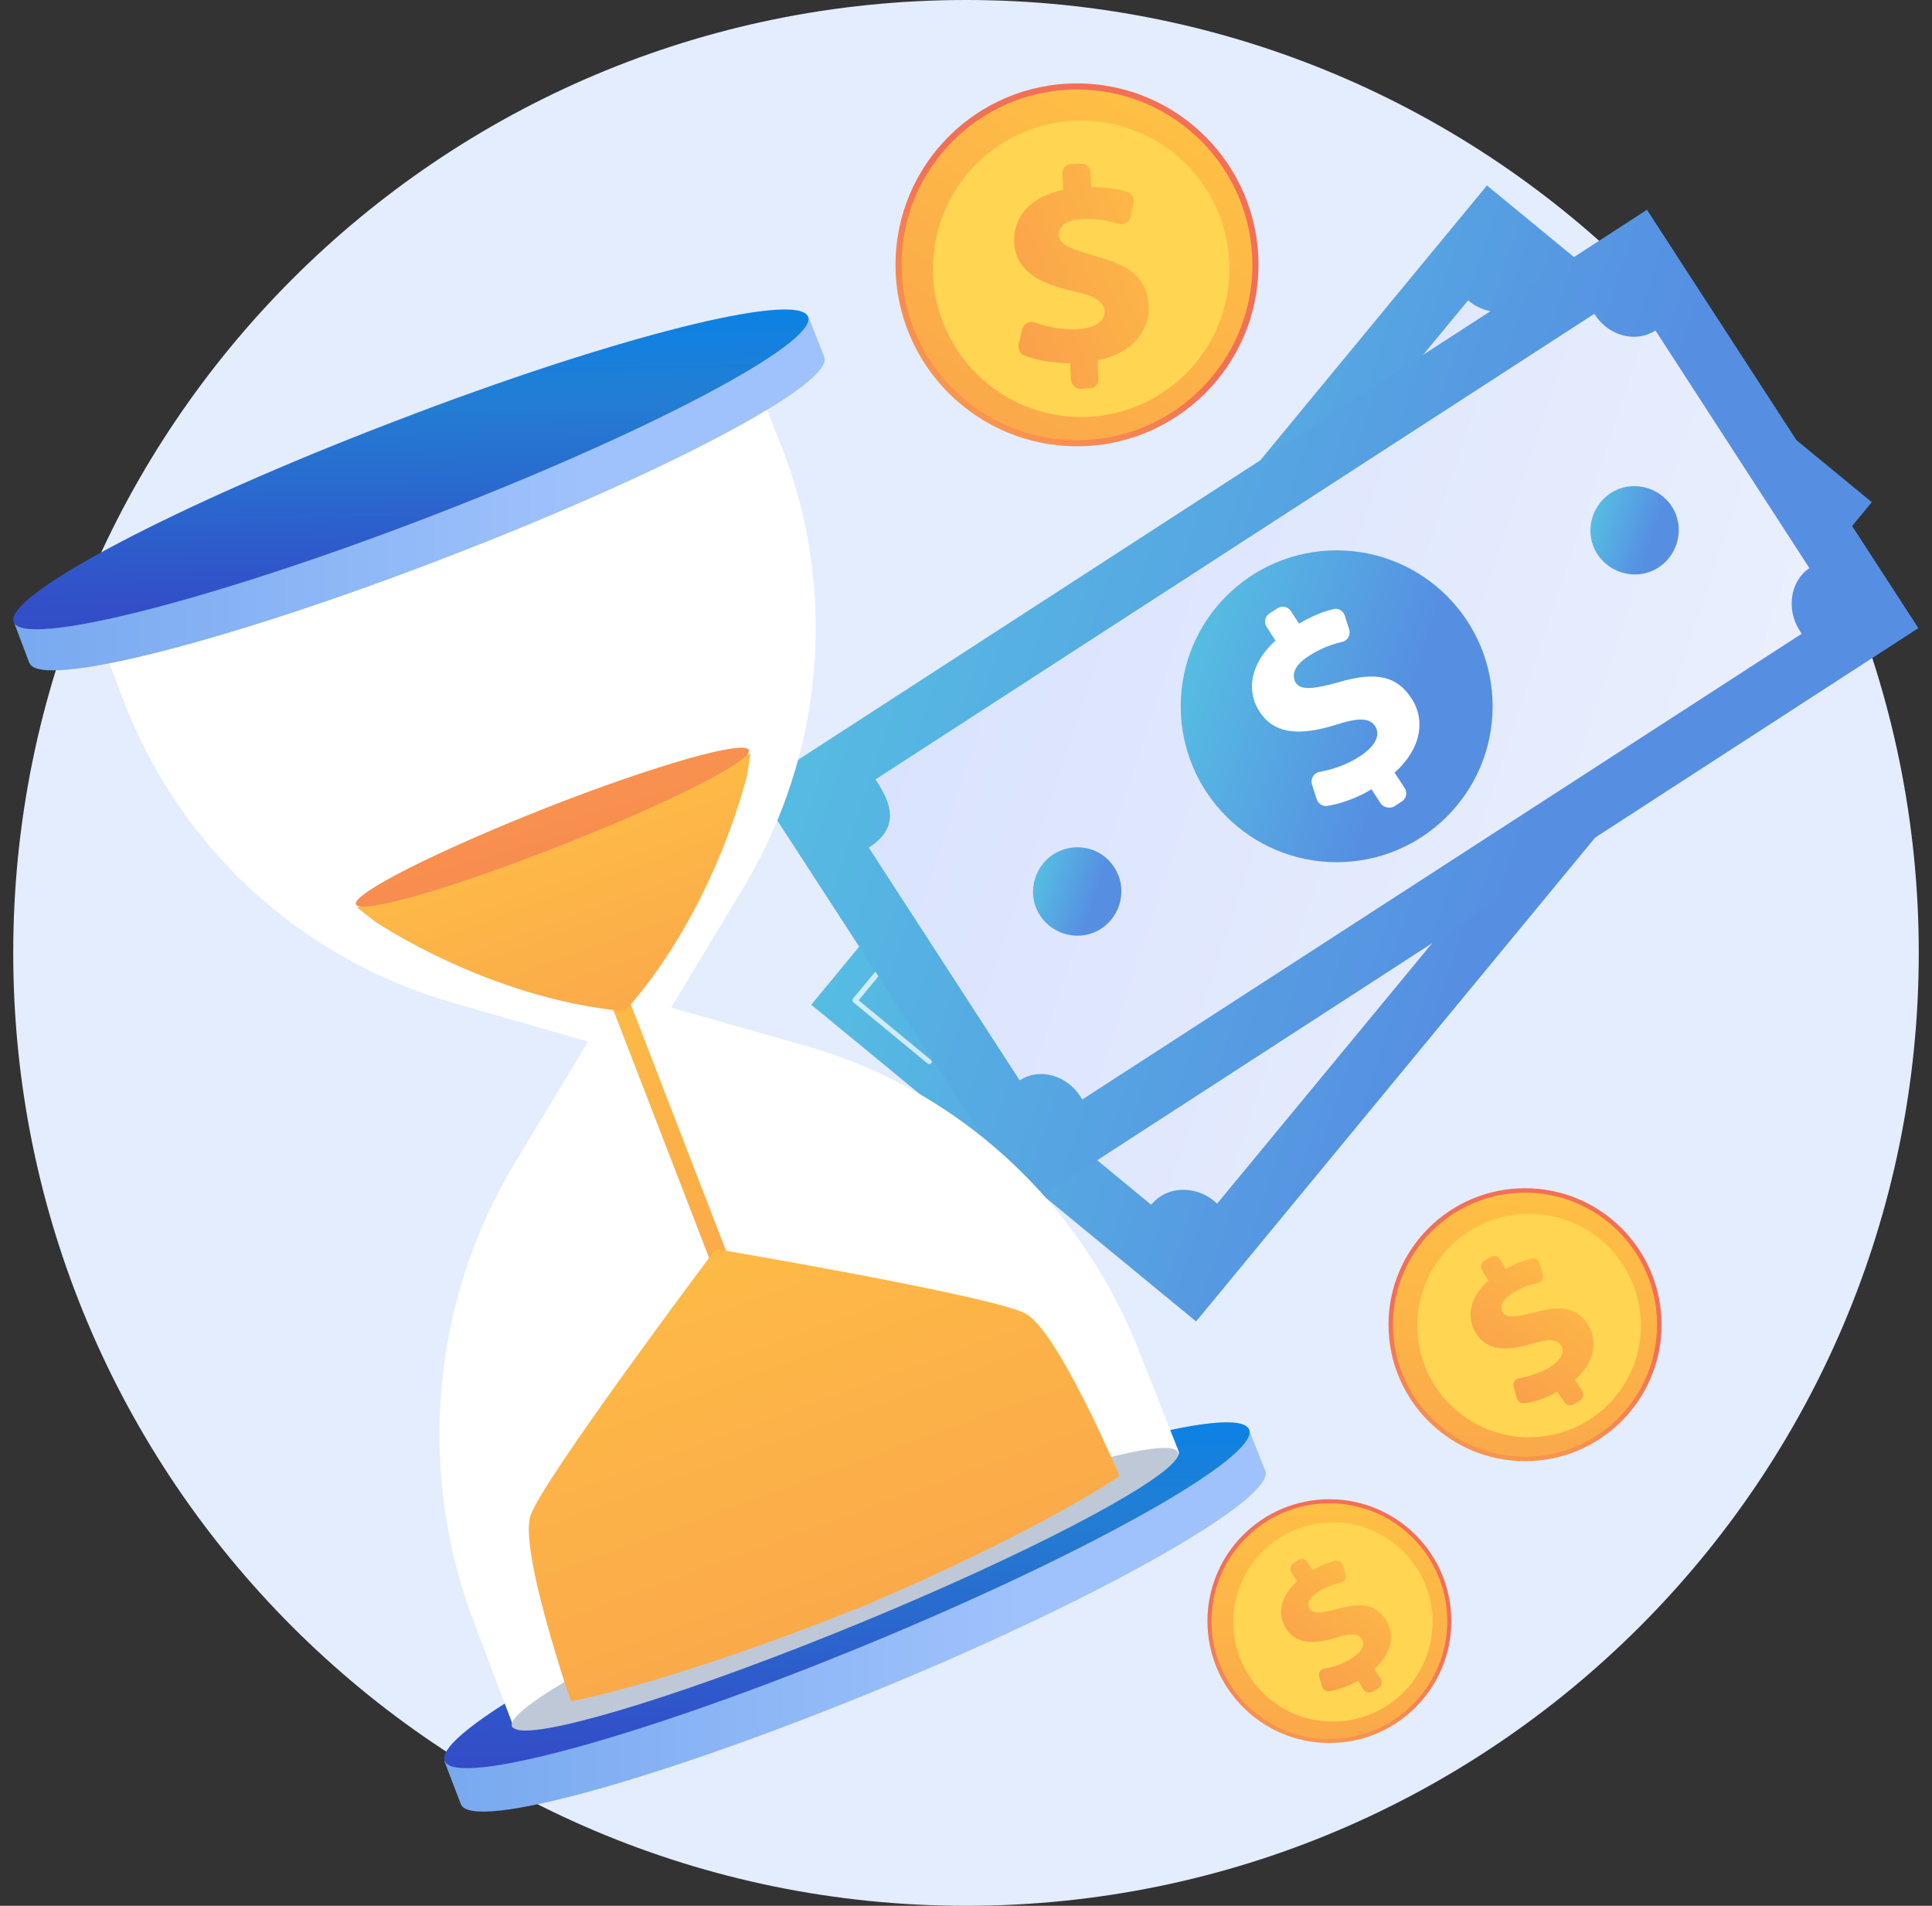
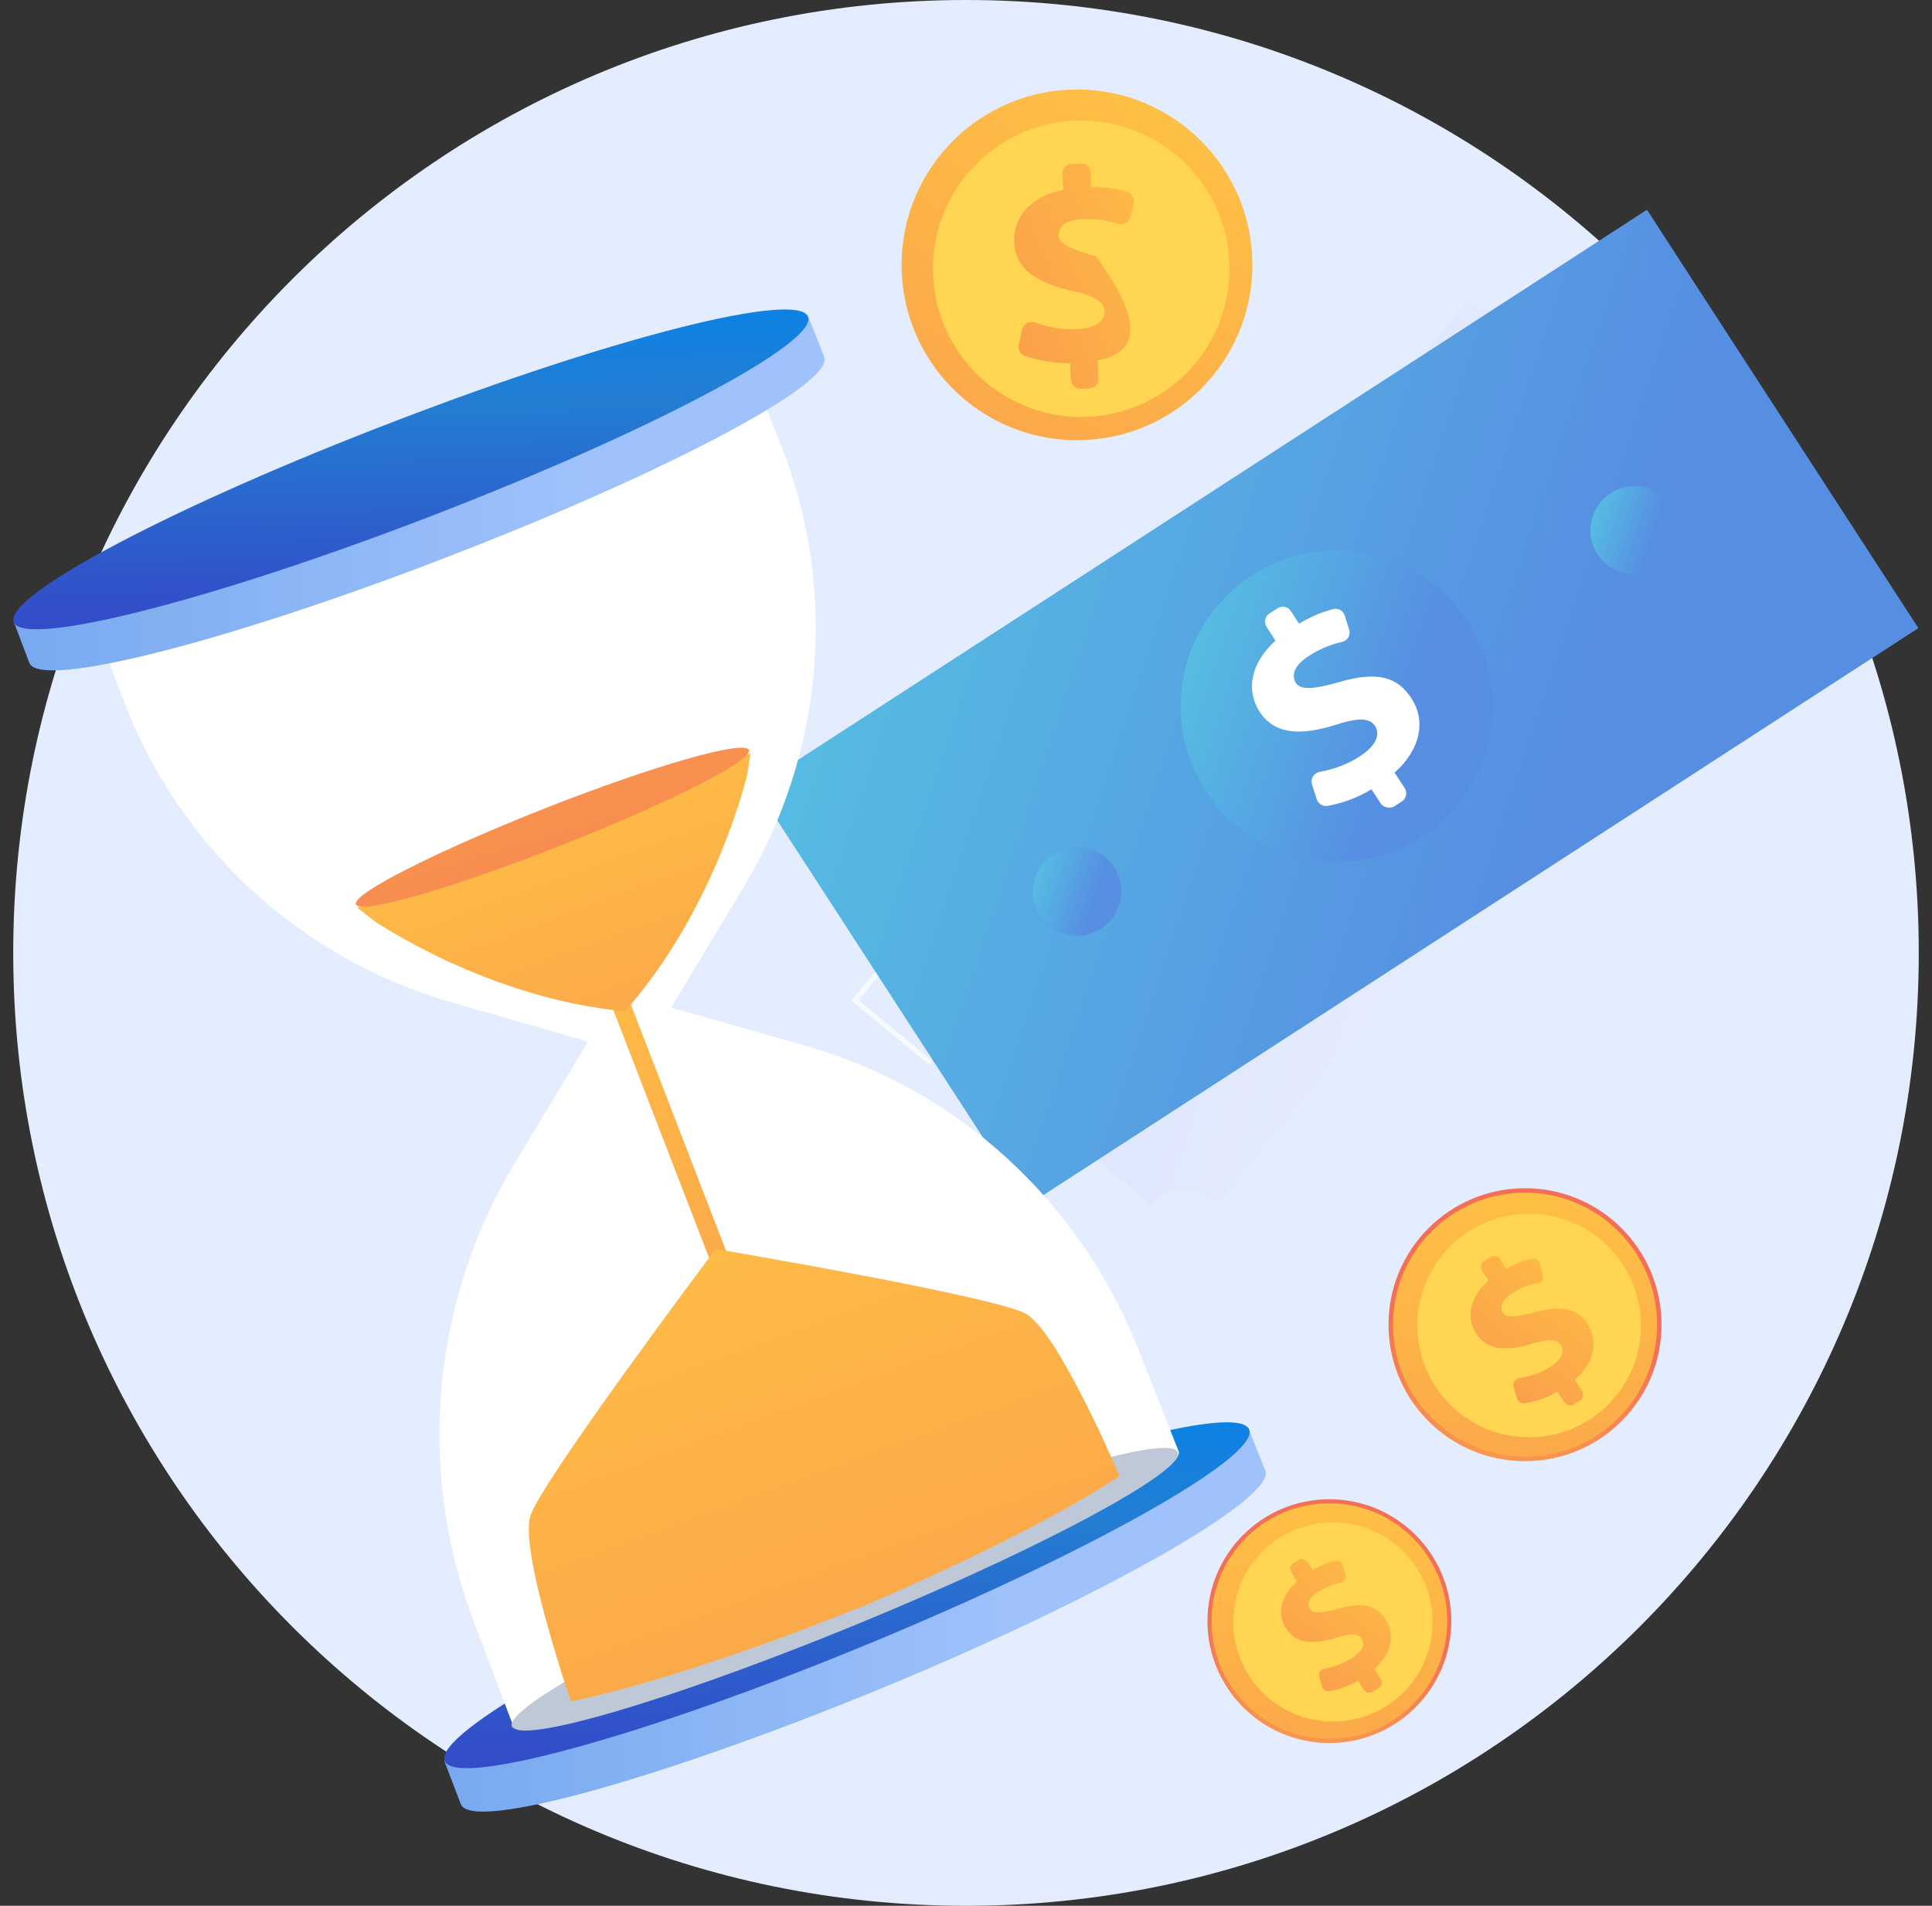
<svg xmlns="http://www.w3.org/2000/svg" width="73" height="72" viewBox="0 0 73 72" fill="none">
  <rect x="0" y="0" width="73" height="72" fill="#333333" stroke="none" />
  <path d="M36.5 72C56.382 72 72.5 55.882 72.5 36C72.5 16.118 56.382 0 36.5 0C16.618 0 0.5 16.118 0.5 36C0.5 55.882 16.618 72 36.5 72Z" fill="#E3EDFE" />
-   <path d="M70.725 18.971L45.194 49.923L30.653 37.959L56.184 7.007L70.725 18.971Z" fill="url(#paint0_linear_1721_138455)" />
  <path d="M57.852 11.245L66.118 18.054C65.567 18.712 65.75 19.798 66.485 20.41C66.516 20.425 66.5 20.425 66.608 20.502L45.99 45.471C45.898 45.394 45.898 45.394 45.883 45.379C45.148 44.767 44.077 44.813 43.526 45.486C43.511 45.502 43.48 45.502 43.48 45.502L35.398 38.831C36.332 37.699 35.658 36.949 34.924 36.337C34.893 36.322 34.878 36.306 34.878 36.306L55.48 11.337C55.48 11.337 55.495 11.352 55.511 11.383C56.261 11.979 57.301 11.903 57.852 11.245Z" fill="url(#paint1_linear_1721_138455)" />
  <path d="M50.643 34.287C53.898 34.287 56.536 31.649 56.536 28.396C56.536 25.143 53.898 22.506 50.643 22.506C47.389 22.506 44.75 25.143 44.75 28.396C44.75 31.649 47.389 34.287 50.643 34.287Z" fill="url(#paint2_linear_1721_138455)" />
  <path d="M53.337 31.379L52.862 30.982C52.434 31.471 51.898 31.869 51.454 32.083C51.301 32.16 51.102 32.114 50.995 31.961L50.643 31.471C50.521 31.288 50.582 31.043 50.781 30.936C51.209 30.706 51.684 30.369 52.067 29.91C52.465 29.421 52.602 28.931 52.266 28.656C51.959 28.411 51.562 28.534 50.827 29.054C49.771 29.788 48.791 30.14 47.949 29.436C47.184 28.809 47.062 27.768 47.704 26.682L47.23 26.284C47.077 26.162 47.046 25.933 47.184 25.779L47.413 25.504C47.536 25.351 47.766 25.32 47.919 25.458L48.347 25.81C48.745 25.366 49.112 25.091 49.419 24.907C49.587 24.816 49.786 24.862 49.893 25.015L50.215 25.474C50.337 25.642 50.291 25.887 50.092 25.994C49.801 26.162 49.419 26.437 49.036 26.881C48.562 27.447 48.669 27.814 48.883 27.983C49.143 28.197 49.602 27.998 50.444 27.447C51.638 26.652 52.449 26.575 53.23 27.218C53.965 27.814 54.163 28.901 53.475 30.079L54.011 30.523C54.163 30.645 54.194 30.874 54.056 31.027L53.827 31.303C53.72 31.486 53.49 31.502 53.337 31.379Z" fill="white" />
  <path opacity="0.72" d="M35.077 40.192C35.062 40.192 35.062 40.177 35.046 40.177L32.245 37.867C32.199 37.836 32.199 37.775 32.23 37.729L38.459 30.186C38.49 30.14 38.551 30.14 38.597 30.171C38.643 30.201 38.643 30.262 38.612 30.308L32.444 37.79L35.169 40.039C35.215 40.07 35.215 40.131 35.184 40.177C35.153 40.192 35.107 40.208 35.077 40.192Z" fill="white" />
  <path d="M62.811 26.774C62.796 26.774 62.796 26.759 62.781 26.759C62.735 26.728 62.735 26.667 62.766 26.621L68.934 19.139L66.209 16.89C66.163 16.86 66.163 16.798 66.194 16.752C66.225 16.706 66.286 16.706 66.332 16.737L69.133 19.047C69.179 19.078 69.179 19.139 69.148 19.185L62.919 26.728C62.888 26.774 62.857 26.789 62.811 26.774Z" fill="white" />
  <path d="M72.485 23.73L38.812 45.547L28.556 29.742L62.23 7.925L72.485 23.73Z" fill="url(#paint3_linear_1721_138455)" />
-   <path d="M62.551 12.484L68.368 21.465C67.648 21.939 67.48 23.025 68 23.821C68.016 23.852 68 23.836 68.077 23.943L40.893 41.538C40.832 41.431 40.832 41.446 40.817 41.416C40.296 40.62 39.286 40.33 38.551 40.804C38.536 40.804 38.521 40.804 38.521 40.804L32.827 32.022C34.067 31.226 33.623 30.293 33.118 29.497C33.102 29.467 33.072 29.451 33.072 29.451L60.24 11.856C60.24 11.856 60.255 11.887 60.271 11.902C60.806 12.713 61.832 12.958 62.551 12.484Z" fill="url(#paint4_linear_1721_138455)" />
  <path d="M50.505 32.573C53.76 32.573 56.398 29.936 56.398 26.682C56.398 23.429 53.76 20.792 50.505 20.792C47.251 20.792 44.613 23.429 44.613 26.682C44.613 29.936 47.251 32.573 50.505 32.573Z" fill="url(#paint5_linear_1721_138455)" />
  <path d="M52.158 30.339L51.822 29.819C51.271 30.155 50.643 30.369 50.153 30.446C49.985 30.476 49.817 30.369 49.755 30.201L49.572 29.635C49.511 29.421 49.633 29.206 49.863 29.161C50.352 29.069 50.888 28.901 51.393 28.564C51.914 28.227 52.189 27.799 51.959 27.432C51.745 27.11 51.317 27.11 50.459 27.386C49.235 27.768 48.194 27.799 47.597 26.896C47.062 26.07 47.261 25.045 48.194 24.203L47.858 23.683C47.75 23.515 47.796 23.285 47.965 23.178L48.271 22.98C48.439 22.872 48.669 22.918 48.776 23.087L49.082 23.561C49.602 23.255 50.016 23.102 50.383 23.01C50.567 22.964 50.75 23.071 50.812 23.255L50.98 23.79C51.041 23.989 50.919 24.203 50.72 24.249C50.383 24.326 49.939 24.464 49.449 24.785C48.822 25.183 48.822 25.565 48.959 25.795C49.143 26.085 49.648 26.04 50.613 25.764C51.99 25.366 52.786 25.535 53.337 26.391C53.858 27.187 53.72 28.273 52.694 29.191L53.077 29.773C53.184 29.941 53.138 30.17 52.97 30.277L52.664 30.476C52.495 30.553 52.266 30.507 52.158 30.339Z" fill="white" />
  <path d="M42.102 32.771C42.608 33.536 42.378 34.577 41.613 35.082C40.847 35.587 39.806 35.357 39.301 34.592C38.796 33.827 39.026 32.787 39.791 32.282C40.572 31.777 41.613 31.991 42.102 32.771Z" fill="url(#paint6_linear_1721_138455)" />
  <path d="M63.163 19.124C63.669 19.889 63.439 20.929 62.674 21.434C61.908 21.939 60.868 21.709 60.362 20.945C59.857 20.18 60.087 19.139 60.852 18.634C61.618 18.129 62.658 18.359 63.163 19.124Z" fill="url(#paint7_linear_1721_138455)" />
  <path d="M50.23 65.85C52.774 65.85 54.837 63.788 54.837 61.245C54.837 58.702 52.774 56.64 50.23 56.64C47.685 56.64 45.623 58.702 45.623 61.245C45.623 63.788 47.685 65.85 50.23 65.85Z" fill="url(#paint8_linear_1721_138455)" />
  <path d="M50.23 65.698C52.69 65.698 54.684 63.704 54.684 61.245C54.684 58.786 52.69 56.793 50.23 56.793C47.77 56.793 45.776 58.786 45.776 61.245C45.776 63.704 47.77 65.698 50.23 65.698Z" fill="url(#paint9_linear_1721_138455)" />
  <path d="M54.129 61.389C54.191 59.311 52.556 57.576 50.478 57.514C48.399 57.452 46.663 59.086 46.601 61.163C46.539 63.241 48.173 64.976 50.252 65.038C52.331 65.101 54.066 63.467 54.129 61.389Z" fill="#FFD551" />
  <path d="M51.531 63.846L51.317 63.494C50.949 63.708 50.536 63.846 50.215 63.892C50.092 63.907 49.985 63.83 49.954 63.723L49.847 63.341C49.801 63.203 49.893 63.065 50.046 63.035C50.368 62.989 50.735 62.867 51.072 62.652C51.424 62.438 51.608 62.147 51.454 61.918C51.317 61.704 51.041 61.688 50.475 61.872C49.664 62.117 48.975 62.132 48.592 61.52C48.24 60.969 48.393 60.296 49.005 59.745L48.791 59.394C48.715 59.286 48.761 59.133 48.868 59.057L49.067 58.934C49.174 58.858 49.327 58.904 49.403 59.011L49.602 59.317C49.939 59.118 50.23 59.026 50.459 58.965C50.582 58.934 50.704 59.011 50.735 59.133L50.842 59.485C50.888 59.623 50.796 59.761 50.658 59.791C50.444 59.837 50.138 59.929 49.817 60.128C49.403 60.388 49.388 60.633 49.495 60.786C49.618 60.969 49.939 60.954 50.582 60.77C51.5 60.526 52.021 60.633 52.373 61.214C52.709 61.734 52.602 62.453 51.929 63.05L52.174 63.433C52.25 63.54 52.204 63.693 52.097 63.769L51.898 63.892C51.745 63.983 51.608 63.953 51.531 63.846Z" fill="url(#paint10_linear_1721_138455)" />
-   <path d="M40.694 16.86C44.481 16.86 47.551 13.791 47.551 10.006C47.551 6.22 44.481 3.151 40.694 3.151C36.907 3.151 33.837 6.22 33.837 10.006C33.837 13.791 36.907 16.86 40.694 16.86Z" fill="url(#paint11_linear_1721_138455)" />
  <path d="M40.694 16.631C44.354 16.631 47.321 13.665 47.321 10.006C47.321 6.347 44.354 3.381 40.694 3.381C37.034 3.381 34.066 6.347 34.066 10.006C34.066 13.665 37.034 16.631 40.694 16.631Z" fill="url(#paint12_linear_1721_138455)" />
  <path d="M44.167 14.668C46.661 12.839 47.2 9.334 45.369 6.841C43.539 4.347 40.033 3.809 37.538 5.638C35.044 7.468 34.505 10.973 36.336 13.466C38.166 15.96 41.672 16.498 44.167 14.668Z" fill="#FFD551" />
-   <path d="M40.464 14.336L40.434 13.724C39.791 13.724 39.163 13.601 38.704 13.433C38.536 13.372 38.459 13.188 38.49 13.02L38.628 12.438C38.673 12.224 38.903 12.117 39.102 12.178C39.546 12.347 40.112 12.469 40.694 12.438C41.306 12.408 41.75 12.178 41.735 11.765C41.719 11.383 41.352 11.168 40.495 10.985C39.27 10.71 38.367 10.22 38.322 9.149C38.276 8.185 38.949 7.42 40.173 7.175L40.143 6.563C40.128 6.364 40.281 6.196 40.48 6.196L40.832 6.181C41.031 6.165 41.199 6.318 41.199 6.517L41.23 7.068C41.811 7.068 42.255 7.145 42.592 7.252C42.776 7.313 42.867 7.481 42.837 7.665L42.714 8.2C42.668 8.399 42.454 8.522 42.255 8.46C41.934 8.353 41.49 8.246 40.908 8.277C40.189 8.307 39.99 8.613 40.005 8.889C40.02 9.225 40.464 9.424 41.413 9.684C42.776 10.036 43.357 10.572 43.403 11.566C43.449 12.484 42.791 13.341 41.474 13.617L41.505 14.305C41.52 14.504 41.367 14.672 41.168 14.672L40.816 14.688C40.648 14.688 40.48 14.534 40.464 14.336Z" fill="url(#paint13_linear_1721_138455)" />
+   <path d="M40.464 14.336L40.434 13.724C39.791 13.724 39.163 13.601 38.704 13.433C38.536 13.372 38.459 13.188 38.49 13.02L38.628 12.438C38.673 12.224 38.903 12.117 39.102 12.178C39.546 12.347 40.112 12.469 40.694 12.438C41.306 12.408 41.75 12.178 41.735 11.765C41.719 11.383 41.352 11.168 40.495 10.985C39.27 10.71 38.367 10.22 38.322 9.149C38.276 8.185 38.949 7.42 40.173 7.175L40.143 6.563C40.128 6.364 40.281 6.196 40.48 6.196L40.832 6.181C41.031 6.165 41.199 6.318 41.199 6.517L41.23 7.068C41.811 7.068 42.255 7.145 42.592 7.252C42.776 7.313 42.867 7.481 42.837 7.665L42.714 8.2C42.668 8.399 42.454 8.522 42.255 8.46C41.934 8.353 41.49 8.246 40.908 8.277C40.189 8.307 39.99 8.613 40.005 8.889C40.02 9.225 40.464 9.424 41.413 9.684C43.449 12.484 42.791 13.341 41.474 13.617L41.505 14.305C41.52 14.504 41.367 14.672 41.168 14.672L40.816 14.688C40.648 14.688 40.48 14.534 40.464 14.336Z" fill="url(#paint13_linear_1721_138455)" />
  <path d="M57.623 55.202C60.471 55.202 62.781 52.893 62.781 50.046C62.781 47.198 60.471 44.89 57.623 44.89C54.774 44.89 52.464 47.198 52.464 50.046C52.464 52.893 54.774 55.202 57.623 55.202Z" fill="url(#paint14_linear_1721_138455)" />
  <path d="M57.623 55.034C60.378 55.034 62.612 52.801 62.612 50.046C62.612 47.292 60.378 45.059 57.623 45.059C54.867 45.059 52.633 47.292 52.633 50.046C52.633 52.801 54.867 55.034 57.623 55.034Z" fill="url(#paint15_linear_1721_138455)" />
  <path d="M61.262 52.466C62.581 50.543 62.091 47.914 60.167 46.595C58.243 45.276 55.613 45.766 54.294 47.689C52.974 49.613 53.464 52.241 55.388 53.56C57.312 54.879 59.942 54.389 61.262 52.466Z" fill="#FFD551" />
  <path d="M59.092 52.953L58.847 52.571C58.434 52.816 57.975 52.968 57.607 53.014C57.485 53.03 57.347 52.953 57.317 52.831L57.194 52.402C57.148 52.249 57.255 52.081 57.408 52.066C57.761 52.005 58.174 51.882 58.556 51.653C58.954 51.408 59.153 51.087 58.985 50.827C58.832 50.582 58.511 50.582 57.883 50.765C56.98 51.041 56.199 51.056 55.771 50.368C55.388 49.756 55.541 48.991 56.245 48.379L56 47.996C55.924 47.874 55.954 47.705 56.092 47.629L56.322 47.491C56.444 47.415 56.612 47.445 56.689 47.583L56.903 47.935C57.286 47.721 57.607 47.614 57.868 47.552C58.005 47.522 58.143 47.598 58.174 47.736L58.296 48.134C58.342 48.287 58.25 48.44 58.097 48.47C57.852 48.516 57.516 48.623 57.148 48.853C56.689 49.144 56.674 49.419 56.781 49.587C56.919 49.801 57.286 49.771 58.005 49.572C59.031 49.297 59.612 49.419 60.011 50.062C60.378 50.658 60.271 51.454 59.505 52.127L59.781 52.555C59.857 52.678 59.827 52.846 59.689 52.923L59.459 53.06C59.337 53.121 59.184 53.091 59.092 52.953Z" fill="url(#paint16_linear_1721_138455)" />
  <path d="M47.184 53.993L39.393 57.221C37.174 57.925 34.679 58.904 32.031 59.991C29.383 61.077 26.903 62.148 24.791 63.234L16.786 66.524L17.413 68.161C17.811 69.216 25.036 67.197 33.485 63.709C41.842 60.251 48.225 56.579 47.811 55.554L47.781 55.493L47.184 53.993Z" fill="url(#paint17_linear_1721_138455)" />
  <path d="M47.199 54.008C47.597 55.033 41.214 58.629 32.857 62.087C24.424 65.575 17.199 67.564 16.801 66.524C16.403 65.483 22.985 61.796 31.403 58.338C39.76 54.911 46.786 52.983 47.199 54.008Z" fill="url(#paint18_linear_1721_138455)" />
  <path d="M28.097 33.522L25.357 38.066L30.47 39.519C36.179 41.141 40.801 45.379 43.021 50.994L44.536 54.834C44.567 54.911 44.521 54.987 44.444 55.11L32.291 59.379L31.495 59.715L19.618 65.33C19.48 65.299 19.419 65.254 19.388 65.192L17.903 61.276C15.73 55.553 16.311 49.143 19.449 43.941L22.22 39.351L17.107 37.882C11.368 36.245 6.776 32.007 4.664 26.453L3.148 22.475L15.5 18.39L16.296 18.084L27.975 12.943L29.521 16.845C31.663 22.292 31.143 28.457 28.097 33.522Z" fill="white" />
  <path d="M44.505 54.865C44.536 54.942 44.505 55.033 44.429 55.141C43.694 56.15 38.75 58.736 32.521 61.306C26.245 63.892 20.827 65.575 19.602 65.361C19.465 65.33 19.373 65.284 19.342 65.223C19.067 64.504 24.531 61.582 31.51 58.705C38.429 55.86 44.23 54.146 44.505 54.865Z" fill="#BFC8D6" />
  <path d="M27.684 47.904L27.041 48.164L22.985 37.668L23.628 37.408L27.684 47.904Z" fill="url(#paint19_linear_1721_138455)" />
  <path d="M20.949 31.365L13.495 34.287L14.138 34.792C14.138 34.792 18.424 37.73 23.612 38.204C27.072 34.303 28.235 29.254 28.235 29.254L28.357 28.458L20.949 31.365Z" fill="url(#paint20_linear_1721_138455)" />
  <path d="M28.296 28.336C28.449 28.733 25.265 30.34 21.179 31.946C17.061 33.568 13.602 34.563 13.449 34.165C13.296 33.767 16.526 32.145 20.628 30.523C24.714 28.917 28.143 27.938 28.296 28.336Z" fill="url(#paint21_linear_1721_138455)" />
  <path d="M42.301 55.768C38.903 58.002 33.225 60.434 32.398 60.771C32.398 60.771 32.337 60.786 32.306 60.801C32.276 60.817 32.214 60.832 32.214 60.832C31.77 61.016 29.934 61.75 27.699 62.515C25.725 63.188 23.459 63.892 21.577 64.275V64.259C21.561 64.229 21.5 64.06 21.408 63.8C20.964 62.393 19.679 58.369 20.046 57.252C20.49 55.921 26.827 47.475 27.041 47.185C27.393 47.246 37.572 48.975 38.765 49.633C39.087 49.816 39.485 50.321 39.898 50.979C40.357 51.713 40.847 52.647 41.26 53.488C41.857 54.712 42.301 55.768 42.301 55.768Z" fill="url(#paint22_linear_1721_138455)" />
  <path d="M30.546 11.965L22.847 14.933C20.658 15.576 18.194 16.478 15.577 17.473C12.959 18.483 10.51 19.462 8.429 20.472L0.531 23.516L1.097 25.016L1.112 25.046C1.495 26.056 8.612 24.251 16.954 21.022C25.219 17.84 31.541 14.474 31.143 13.495V13.479L30.546 11.965Z" fill="url(#paint23_linear_1721_138455)" />
  <path d="M30.531 11.964C30.913 12.944 24.592 16.294 16.342 19.477C8.015 22.69 0.883 24.495 0.515 23.501C0.133 22.506 6.638 19.079 14.964 15.897C23.199 12.729 30.148 10.985 30.531 11.964Z" fill="url(#paint24_linear_1721_138455)" />
  <defs>
    <linearGradient id="paint0_linear_1721_138455" x1="35.493" y1="23.413" x2="65.872" y2="33.524" gradientUnits="userSpaceOnUse">
      <stop stop-color="#56BDE2" />
      <stop offset="0.709" stop-color="#568FE2" />
    </linearGradient>
    <linearGradient id="paint1_linear_1721_138455" x1="38.831" y1="24.432" x2="62.644" y2="32.358" gradientUnits="userSpaceOnUse">
      <stop stop-color="#DAE3FE" />
      <stop offset="1" stop-color="#E9EFFD" />
    </linearGradient>
    <linearGradient id="paint2_linear_1721_138455" x1="47.661" y1="25.452" x2="85.135" y2="61.583" gradientUnits="userSpaceOnUse">
      <stop stop-color="#50E7B7" />
      <stop offset="0.996" stop-color="#323992" />
    </linearGradient>
    <linearGradient id="paint3_linear_1721_138455" x1="31.647" y1="20.457" x2="69.384" y2="33.017" gradientUnits="userSpaceOnUse">
      <stop stop-color="#56BDE2" />
      <stop offset="0.709" stop-color="#568FE2" />
    </linearGradient>
    <linearGradient id="paint4_linear_1721_138455" x1="35.647" y1="21.695" x2="65.514" y2="31.636" gradientUnits="userSpaceOnUse">
      <stop stop-color="#DAE3FE" />
      <stop offset="1" stop-color="#E9EFFD" />
    </linearGradient>
    <linearGradient id="paint5_linear_1721_138455" x1="44.91" y1="24.821" x2="56.081" y2="28.539" gradientUnits="userSpaceOnUse">
      <stop stop-color="#56BDE2" />
      <stop offset="0.709" stop-color="#568FE2" />
    </linearGradient>
    <linearGradient id="paint6_linear_1721_138455" x1="39.121" y1="33.146" x2="42.285" y2="34.199" gradientUnits="userSpaceOnUse">
      <stop stop-color="#56BDE2" />
      <stop offset="0.709" stop-color="#568FE2" />
    </linearGradient>
    <linearGradient id="paint7_linear_1721_138455" x1="60.173" y1="19.506" x2="63.337" y2="20.559" gradientUnits="userSpaceOnUse">
      <stop stop-color="#56BDE2" />
      <stop offset="0.709" stop-color="#568FE2" />
    </linearGradient>
    <linearGradient id="paint8_linear_1721_138455" x1="48.786" y1="70.757" x2="50.205" y2="61.407" gradientUnits="userSpaceOnUse">
      <stop stop-color="#FFC444" />
      <stop offset="0.996" stop-color="#F36F56" />
    </linearGradient>
    <linearGradient id="paint9_linear_1721_138455" x1="50.383" y1="55.127" x2="49.582" y2="88.186" gradientUnits="userSpaceOnUse">
      <stop stop-color="#FFC444" />
      <stop offset="0.996" stop-color="#F36F56" />
    </linearGradient>
    <linearGradient id="paint10_linear_1721_138455" x1="53.061" y1="58.041" x2="43.575" y2="70.368" gradientUnits="userSpaceOnUse">
      <stop stop-color="#FFC444" />
      <stop offset="0.996" stop-color="#F36F56" />
    </linearGradient>
    <linearGradient id="paint11_linear_1721_138455" x1="31.821" y1="21.292" x2="40.539" y2="10.24" gradientUnits="userSpaceOnUse">
      <stop stop-color="#FFC444" />
      <stop offset="0.996" stop-color="#F36F56" />
    </linearGradient>
    <linearGradient id="paint12_linear_1721_138455" x1="45.397" y1="2.25" x2="20.028" y2="44.428" gradientUnits="userSpaceOnUse">
      <stop stop-color="#FFC444" />
      <stop offset="0.996" stop-color="#F36F56" />
    </linearGradient>
    <linearGradient id="paint13_linear_1721_138455" x1="46.72" y1="7.966" x2="25.372" y2="16.927" gradientUnits="userSpaceOnUse">
      <stop stop-color="#FFC444" />
      <stop offset="0.996" stop-color="#F36F56" />
    </linearGradient>
    <linearGradient id="paint14_linear_1721_138455" x1="56.014" y1="60.721" x2="57.605" y2="50.23" gradientUnits="userSpaceOnUse">
      <stop stop-color="#FFC444" />
      <stop offset="0.996" stop-color="#F36F56" />
    </linearGradient>
    <linearGradient id="paint15_linear_1721_138455" x1="57.805" y1="43.184" x2="56.906" y2="80.277" gradientUnits="userSpaceOnUse">
      <stop stop-color="#FFC444" />
      <stop offset="0.996" stop-color="#F36F56" />
    </linearGradient>
    <linearGradient id="paint16_linear_1721_138455" x1="60.812" y1="46.453" x2="50.168" y2="60.284" gradientUnits="userSpaceOnUse">
      <stop stop-color="#FFC444" />
      <stop offset="0.996" stop-color="#F36F56" />
    </linearGradient>
    <linearGradient id="paint17_linear_1721_138455" x1="16.8" y1="61.223" x2="47.836" y2="61.223" gradientUnits="userSpaceOnUse">
      <stop stop-color="#78A9EF" />
      <stop offset="0.708" stop-color="#9FC2FC" />
    </linearGradient>
    <linearGradient id="paint18_linear_1721_138455" x1="31.854" y1="52.201" x2="32.32" y2="78.185" gradientUnits="userSpaceOnUse">
      <stop stop-color="#0084ED" />
      <stop offset="0.205" stop-color="#237ED3" />
      <stop offset="0.491" stop-color="#3152C9" />
      <stop offset="0.767" stop-color="#3937C3" />
      <stop offset="0.967" stop-color="#3C2DC1" />
    </linearGradient>
    <linearGradient id="paint19_linear_1721_138455" x1="21.096" y1="31.14" x2="41.003" y2="85.818" gradientUnits="userSpaceOnUse">
      <stop stop-color="#FFC444" />
      <stop offset="0.996" stop-color="#F36F56" />
    </linearGradient>
    <linearGradient id="paint20_linear_1721_138455" x1="19.306" y1="26.934" x2="32.628" y2="63.526" gradientUnits="userSpaceOnUse">
      <stop stop-color="#FFC444" />
      <stop offset="0.996" stop-color="#F36F56" />
    </linearGradient>
    <linearGradient id="paint21_linear_1721_138455" x1="13.055" y1="3.567" x2="25.699" y2="48.36" gradientUnits="userSpaceOnUse">
      <stop stop-color="#FFC444" />
      <stop offset="0.996" stop-color="#F36F56" />
    </linearGradient>
    <linearGradient id="paint22_linear_1721_138455" x1="24.228" y1="38.85" x2="50.12" y2="109.969" gradientUnits="userSpaceOnUse">
      <stop stop-color="#FFC444" />
      <stop offset="0.996" stop-color="#F36F56" />
    </linearGradient>
    <linearGradient id="paint23_linear_1721_138455" x1="0.525" y1="18.648" x2="31.16" y2="18.648" gradientUnits="userSpaceOnUse">
      <stop stop-color="#78A9EF" />
      <stop offset="0.708" stop-color="#9FC2FC" />
    </linearGradient>
    <linearGradient id="paint24_linear_1721_138455" x1="15.395" y1="10.29" x2="15.825" y2="34.24" gradientUnits="userSpaceOnUse">
      <stop stop-color="#0084ED" />
      <stop offset="0.205" stop-color="#237ED3" />
      <stop offset="0.491" stop-color="#3152C9" />
      <stop offset="0.767" stop-color="#3937C3" />
      <stop offset="0.967" stop-color="#3C2DC1" />
    </linearGradient>
  </defs>
</svg>